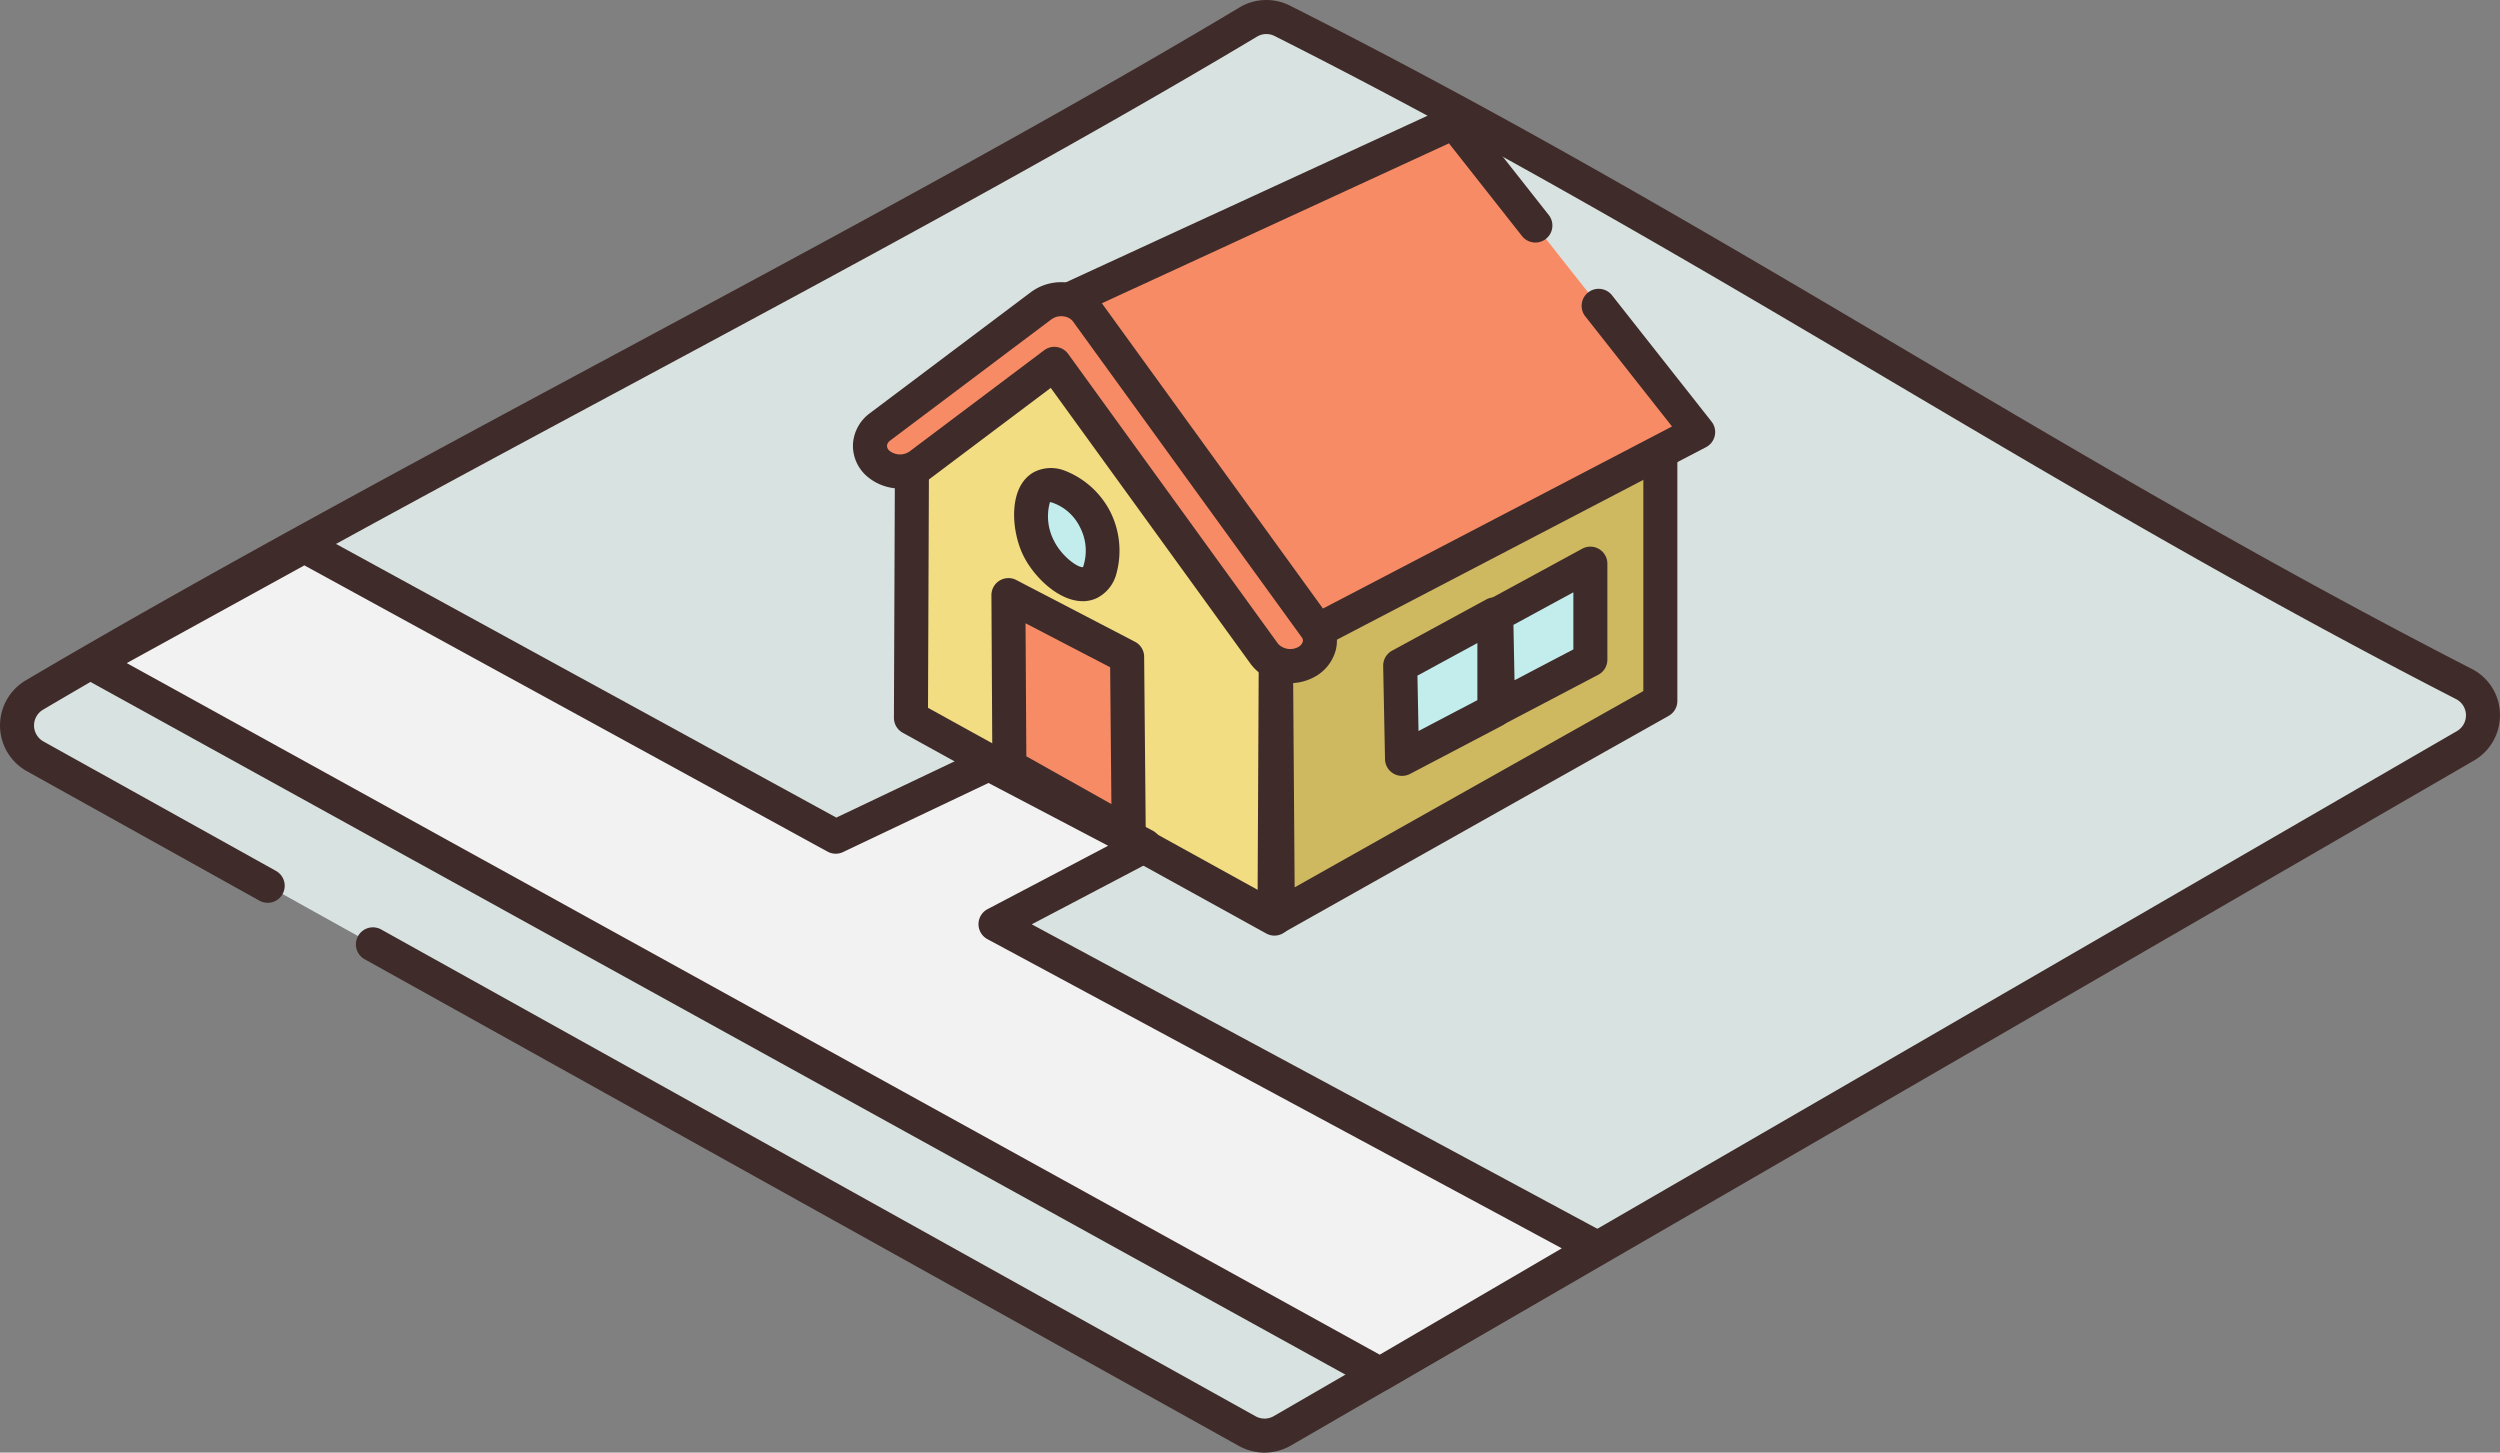
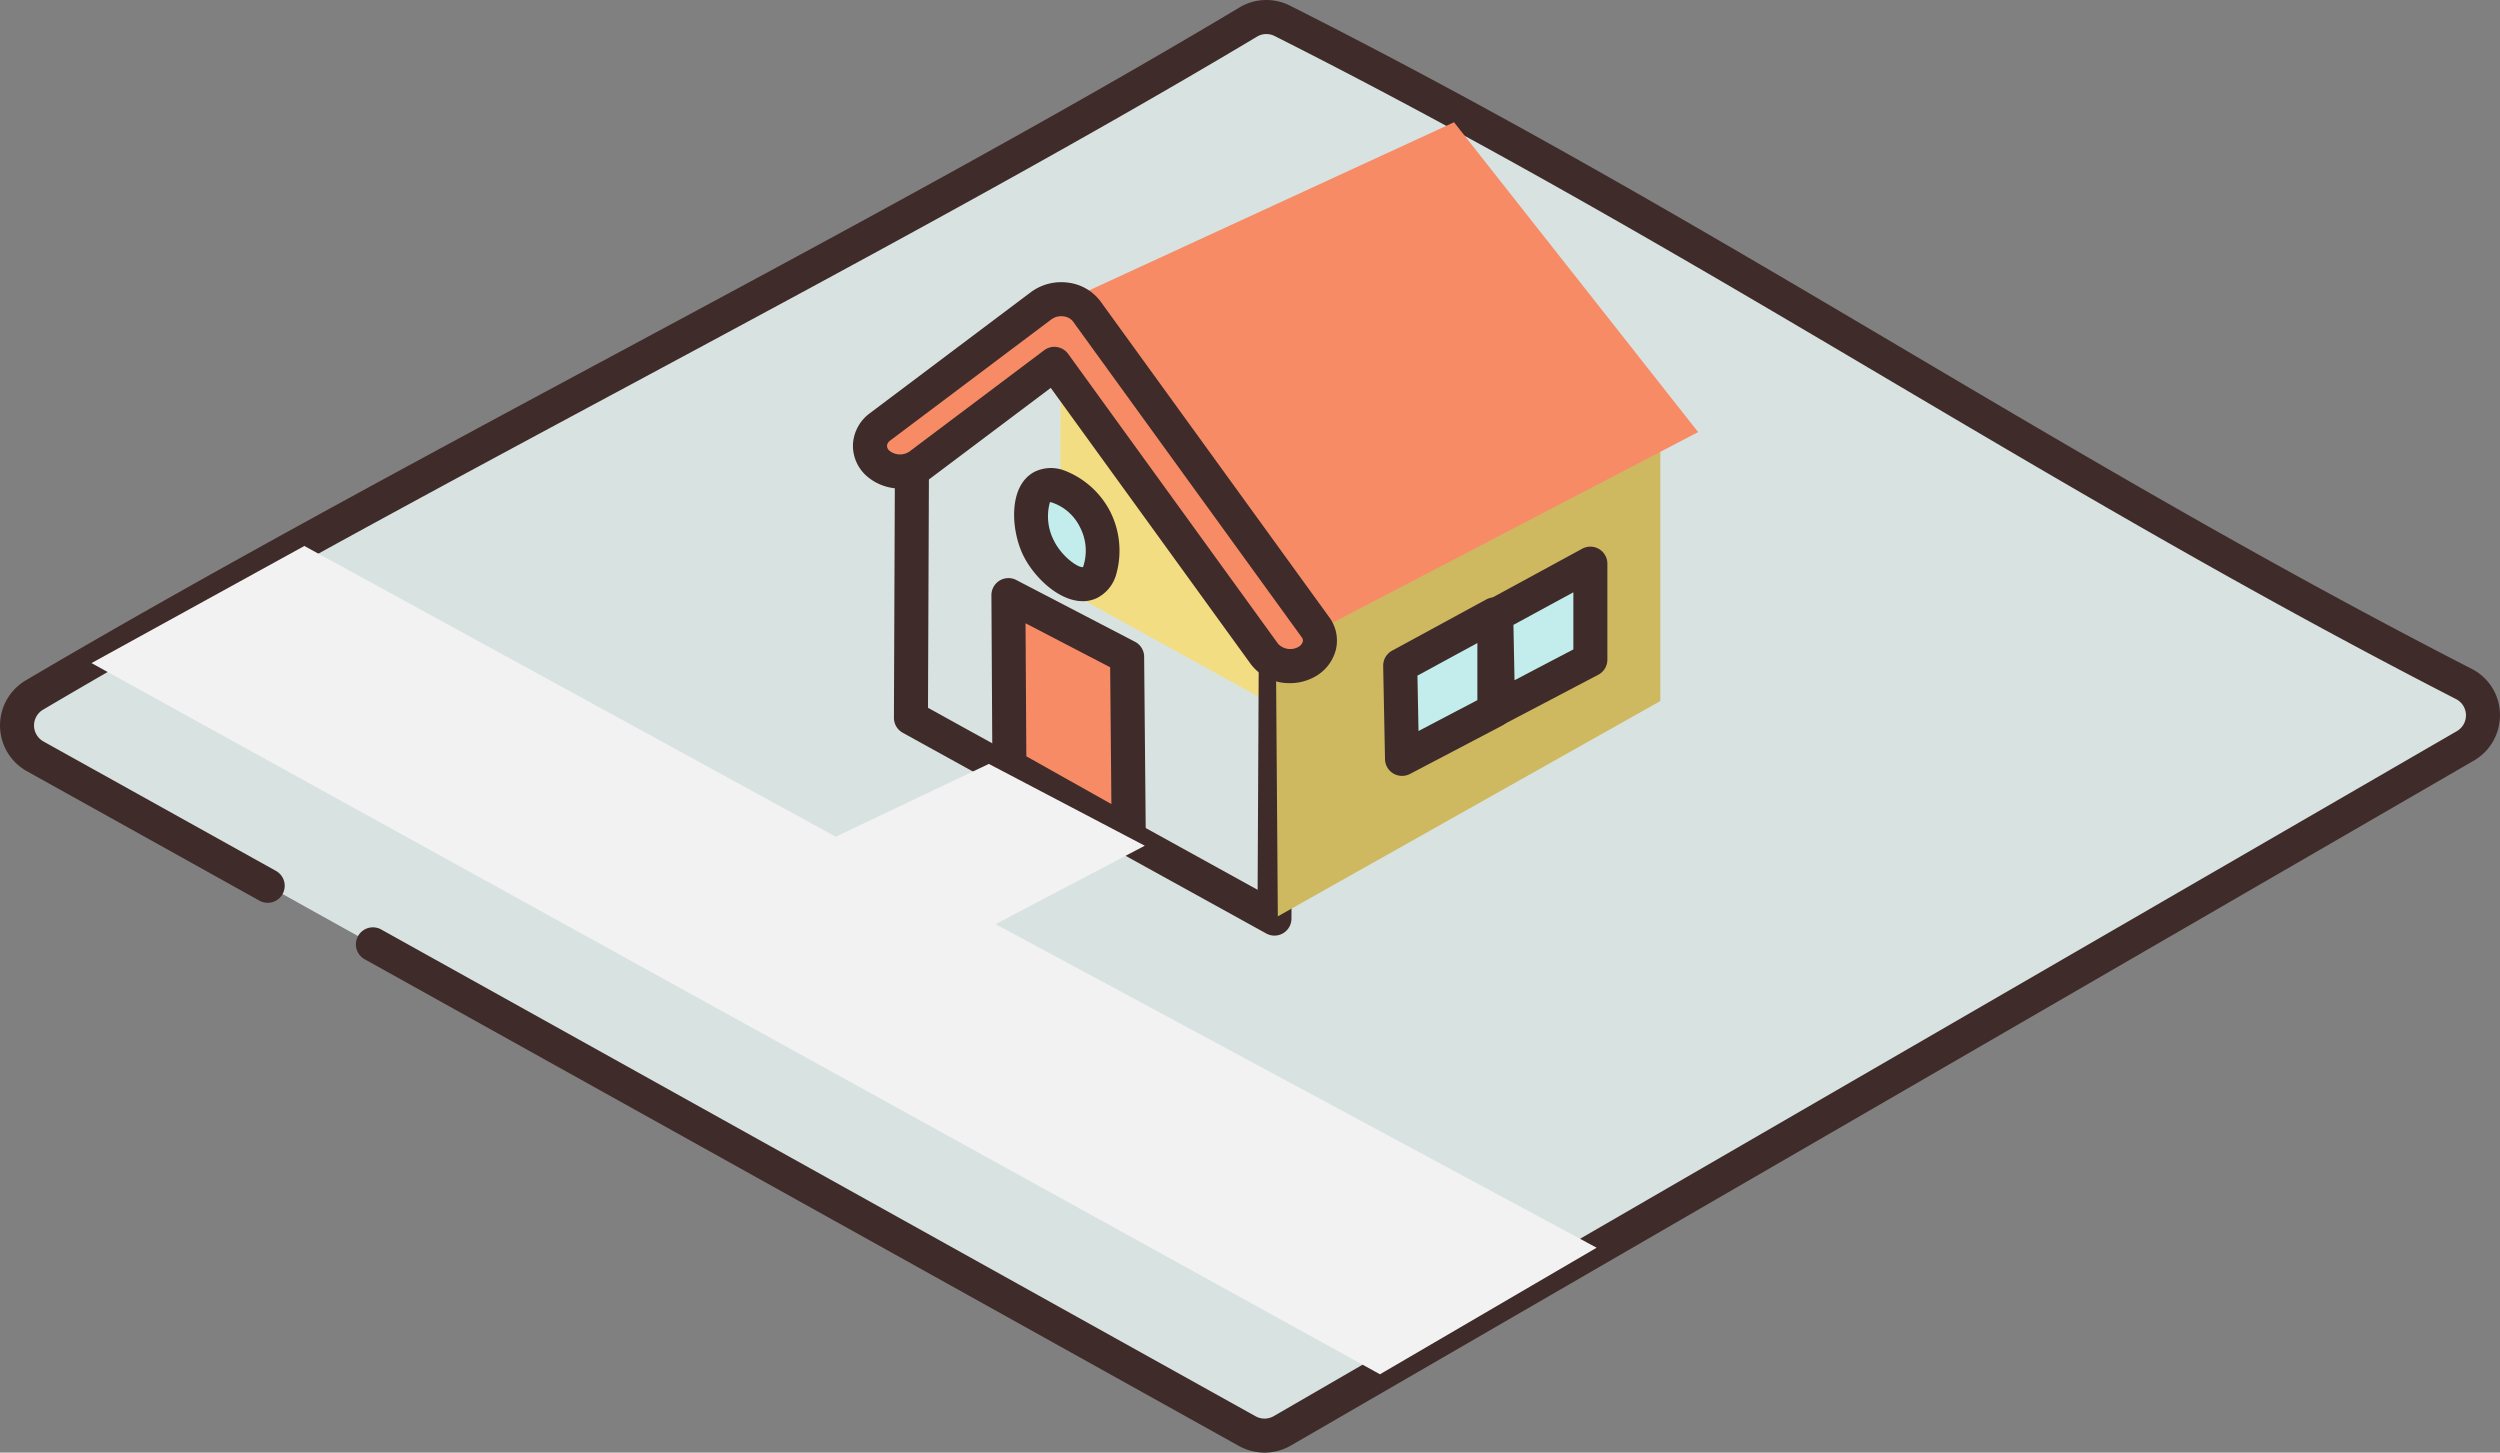
<svg xmlns="http://www.w3.org/2000/svg" id="Component_59_1" data-name="Component 59 – 1" width="260" height="151.07" viewBox="0 0 260 151.07">
  <rect x="0" y="0" width="260" height="151.07" fill="#808080" stroke="none" />
  <defs>
    <clipPath id="clip-path">
      <path id="Rectangle_682" data-name="Rectangle 682" fill="none" d="M0 0h260v151.07H0z" />
    </clipPath>
  </defs>
  <g id="Group_1407" data-name="Group 1407">
    <g id="Group_1406" data-name="Group 1406" clip-path="url(#clip-path)">
      <path id="Path_5426" data-name="Path 5426" d="M27.33 91.605L3.141 78.139a3.674 3.674 0 01-.082-6.378C42.035 48.775 90.994 24.681 129.3 1.771a3.676 3.676 0 013.543-.123c44.767 22.562 78.764 46.323 122.873 68.959a3.673 3.673 0 01.161 6.445l-123.045 71.236a3.673 3.673 0 01-3.628.031L38.228 97.672" transform="translate(.52 .521)" fill="#d8e3e1" />
      <path id="Path_5427" data-name="Path 5427" d="M131.511 151.07a5.451 5.451 0 01-2.647-.681L37.886 99.74a1.771 1.771 0 011.724-3.093l90.976 50.648a1.917 1.917 0 001.882-.017L255.511 76.04a1.9 1.9 0 00-.084-3.336C234.021 61.718 214.694 50.292 196 39.242 176.14 27.5 155.6 15.36 132.566 3.749a1.893 1.893 0 00-1.836.062c-19.81 11.847-42.822 24.2-65.075 36.155C44.833 51.145 23.3 62.706 4.477 73.808a1.905 1.905 0 00.044 3.306L28.713 90.58a1.771 1.771 0 01-1.724 3.094L2.8 80.207a5.446 5.446 0 01-.119-9.45c18.885-11.136 40.448-22.714 61.3-33.912C86.2 24.915 109.172 12.579 128.913.772a5.429 5.429 0 015.246-.184C157.3 12.252 177.892 24.424 197.8 36.193c18.647 11.026 37.929 22.424 59.241 33.36a5.369 5.369 0 012.955 4.7 5.444 5.444 0 01-2.712 4.85L134.24 150.342a5.451 5.451 0 01-2.729.728" fill="#3f2c2a" />
-       <path id="Path_5428" data-name="Path 5428" d="M104.694 85.744l.142-29.24L82.491 23.51l-15.5 13.6q-.055 13.878-.108 27.759l37.809 20.877" transform="translate(27.853 9.79)" fill="#f2dd83" />
+       <path id="Path_5428" data-name="Path 5428" d="M104.694 85.744l.142-29.24L82.491 23.51q-.055 13.878-.108 27.759l37.809 20.877" transform="translate(27.853 9.79)" fill="#f2dd83" />
      <path id="Path_5429" data-name="Path 5429" d="M105.215 88.036a1.766 1.766 0 01-.856-.221L66.55 66.938a1.774 1.774 0 01-.915-1.558l.108-27.759a1.766 1.766 0 01.6-1.324l15.5-13.6a1.77 1.77 0 012.635.337l22.344 33a1.766 1.766 0 01.3 1l-.143 29.238a1.77 1.77 0 01-1.771 1.763M69.18 64.344l34.28 18.928.125-25.707-20.913-30.881-13.391 11.748z" transform="translate(27.333 9.269)" fill="#3f2c2a" />
      <path id="Path_5430" data-name="Path 5430" d="M133.67 31.245v28.649L93.888 82.286q-.108-15.172-.22-30.344l40-20.7" transform="translate(39.007 13.012)" fill="#ceb961" />
-       <path id="Path_5431" data-name="Path 5431" d="M94.408 84.578a1.772 1.772 0 01-1.771-1.758l-.22-30.344a1.772 1.772 0 01.958-1.585l40-20.7a1.771 1.771 0 012.584 1.572v28.65a1.767 1.767 0 01-.9 1.542L95.278 84.35a1.781 1.781 0 01-.87.228m1.559-31.041l.19 26.255 36.263-20.413v-24.7z" transform="translate(38.486 12.491)" fill="#3f2c2a" />
      <path id="Path_5432" data-name="Path 5432" d="M133.907 28.1l10.317 13.1-42.836 22.34L77.759 27.9l41.077-18.923 8.46 10.738" transform="translate(32.382 3.738)" fill="#f78b66" />
-       <path id="Path_5433" data-name="Path 5433" d="M101.911 65.829a1.77 1.77 0 01-1.477-.793L76.8 29.4a1.772 1.772 0 01.735-2.586l41.08-18.924a1.772 1.772 0 012.132.513l8.46 10.738a1.769 1.769 0 11-2.779 2.191l-7.6-9.642L80.9 29.167l21.6 32.584 39.527-20.616-8.99-11.415a1.77 1.77 0 112.779-2.191l10.319 13.094a1.769 1.769 0 01-.572 2.666l-42.835 22.34a1.76 1.76 0 01-.817.2" transform="translate(31.862 3.218)" fill="#3f2c2a" />
      <path id="Path_5434" data-name="Path 5434" d="M76.466 42.116c1.1 2.279 3.765 4.371 5.33 3.646 1.582-.732 1.771-4.228.561-6.591C81.2 36.914 78.421 35 76.888 35.8s-1.48 4.113-.422 6.312" transform="translate(31.526 14.832)" fill="#c3edec" />
      <path id="Path_5435" data-name="Path 5435" d="M81.587 48.21c-2.517 0-5.119-2.561-6.2-4.806-1.261-2.618-1.561-7.2 1.194-8.647a3.9 3.9 0 013.041-.159 8.942 8.942 0 014.826 4.286 9.034 9.034 0 01.609 6.608 3.935 3.935 0 01-2 2.4 3.456 3.456 0 01-1.472.322m-3.334-10.3a.354.354 0 00-.069.006 5.463 5.463 0 00.4 3.958c.814 1.688 2.534 2.878 3.045 2.79A5.276 5.276 0 0081.3 40.5a5 5 0 00-3.045-2.592" transform="translate(31.009 14.312)" fill="#3f2c2a" />
      <path id="Path_5436" data-name="Path 5436" d="M86.549 68.469l-.166-18.349-12.344-6.42.1 17.8 12.408 6.972" transform="translate(30.833 18.198)" fill="#f78b66" />
      <path id="Path_5437" data-name="Path 5437" d="M87.071 70.759a1.774 1.774 0 01-.868-.227L73.794 63.56a1.772 1.772 0 01-.9-1.534l-.1-17.8a1.771 1.771 0 012.588-1.581l12.344 6.422a1.764 1.764 0 01.952 1.552l.167 18.35a1.768 1.768 0 01-.871 1.54 1.749 1.749 0 01-.9.246m-10.648-9.778l8.846 4.97-.129-14.227-8.8-4.577z" transform="translate(30.313 17.677)" fill="#3f2c2a" />
      <path id="Path_5438" data-name="Path 5438" d="M102.809 50.437l9.795-5.324V55.1L103 60.136q-.1-4.848-.19-9.7" transform="translate(42.814 18.787)" fill="#c3edec" />
      <path id="Path_5439" data-name="Path 5439" d="M103.519 62.427a1.769 1.769 0 01-1.771-1.735l-.19-9.7a1.778 1.778 0 01.926-1.591l9.795-5.324a1.771 1.771 0 012.615 1.557v9.986a1.767 1.767 0 01-.949 1.568l-9.6 5.038a1.787 1.787 0 01-.822.2M105.121 52l.112 5.759 6.12-3.21v-5.938z" transform="translate(42.293 18.266)" fill="#3f2c2a" />
      <path id="Path_5440" data-name="Path 5440" d="M109.858 46.711l9.795-5.323v9.986l-9.6 5.035q-.1-4.846-.19-9.7" transform="translate(45.749 17.236)" fill="#c3edec" />
      <path id="Path_5441" data-name="Path 5441" d="M110.567 58.7a1.769 1.769 0 01-1.771-1.735l-.19-9.7a1.778 1.778 0 01.926-1.591l9.793-5.324a1.771 1.771 0 012.615 1.557v9.986a1.767 1.767 0 01-.948 1.567l-9.6 5.04a1.787 1.787 0 01-.822.2m1.6-10.428l.112 5.758 6.119-3.208v-5.936z" transform="translate(45.228 16.715)" fill="#3f2c2a" />
      <path id="Path_5442" data-name="Path 5442" d="M107.559 60.129a3.267 3.267 0 01-2.656-1.261L83.052 28.693l-14 10.527a3.511 3.511 0 01-4.4-.232 2.387 2.387 0 01.272-3.744L81.7 22.633A3.5 3.5 0 0184.222 22a3.191 3.191 0 012.2 1.231l23.792 32.857a2.435 2.435 0 01-1.017 3.649 3.521 3.521 0 01-1.633.4" transform="translate(26.6 9.149)" fill="#f78b66" />
      <path id="Path_5443" data-name="Path 5443" d="M108.08 62.42a5.019 5.019 0 01-4.091-2L83.2 31.712l-12.561 9.442a5.272 5.272 0 01-6.69-.37 4.209 4.209 0 01-1.317-3.278 4.316 4.316 0 011.751-3.159l16.773-12.61a5.321 5.321 0 013.806-.977 4.951 4.951 0 013.409 1.952l23.793 32.853a4.071 4.071 0 01.691 3.356 4.464 4.464 0 01-2.323 2.9 5.269 5.269 0 01-2.453.6M83.573 27.442a1.871 1.871 0 01.265.021 1.775 1.775 0 011.17.712l21.85 30.172a1.747 1.747 0 002.03.34.958.958 0 00.521-.576.553.553 0 00-.113-.469L85.5 24.787a1.432 1.432 0 00-.982-.513 1.727 1.727 0 00-1.237.3L66.512 37.179a.77.77 0 00-.344.542.677.677 0 00.238.511 1.753 1.753 0 002.106.092l14-10.526a1.768 1.768 0 011.064-.357" transform="translate(26.079 8.629)" fill="#3f2c2a" />
      <path id="Path_5444" data-name="Path 5444" d="M100.737 79.416l15.521-8.156-16.217-8.507-15.923 7.569-55.265-30.235-22.135 12.18 134 73.964 22.533-13.162-62.514-33.653" transform="translate(2.798 16.694)" fill="#f2f2f2" />
-       <path id="Path_5445" data-name="Path 5445" d="M141.241 128.52a1.79 1.79 0 01-.857-.22l-134-73.964a1.771 1.771 0 010-3.1l22.137-12.179a1.765 1.765 0 011.7 0L84.7 68.856l15.1-7.183a1.78 1.78 0 011.584.031l16.216 8.509a1.771 1.771 0 010 3.136l-12.575 6.608 59.585 32.074a1.77 1.77 0 01.052 3.088l-22.533 13.16a1.768 1.768 0 01-.892.242M10.907 52.789l130.308 71.924 18.939-11.061L100.418 81.5a1.77 1.77 0 01.017-3.126l12.537-6.588-12.448-6.53L85.4 72.442a1.767 1.767 0 01-1.609-.045L29.376 42.626z" transform="translate(2.277 16.173)" fill="#3f2c2a" />
    </g>
  </g>
</svg>